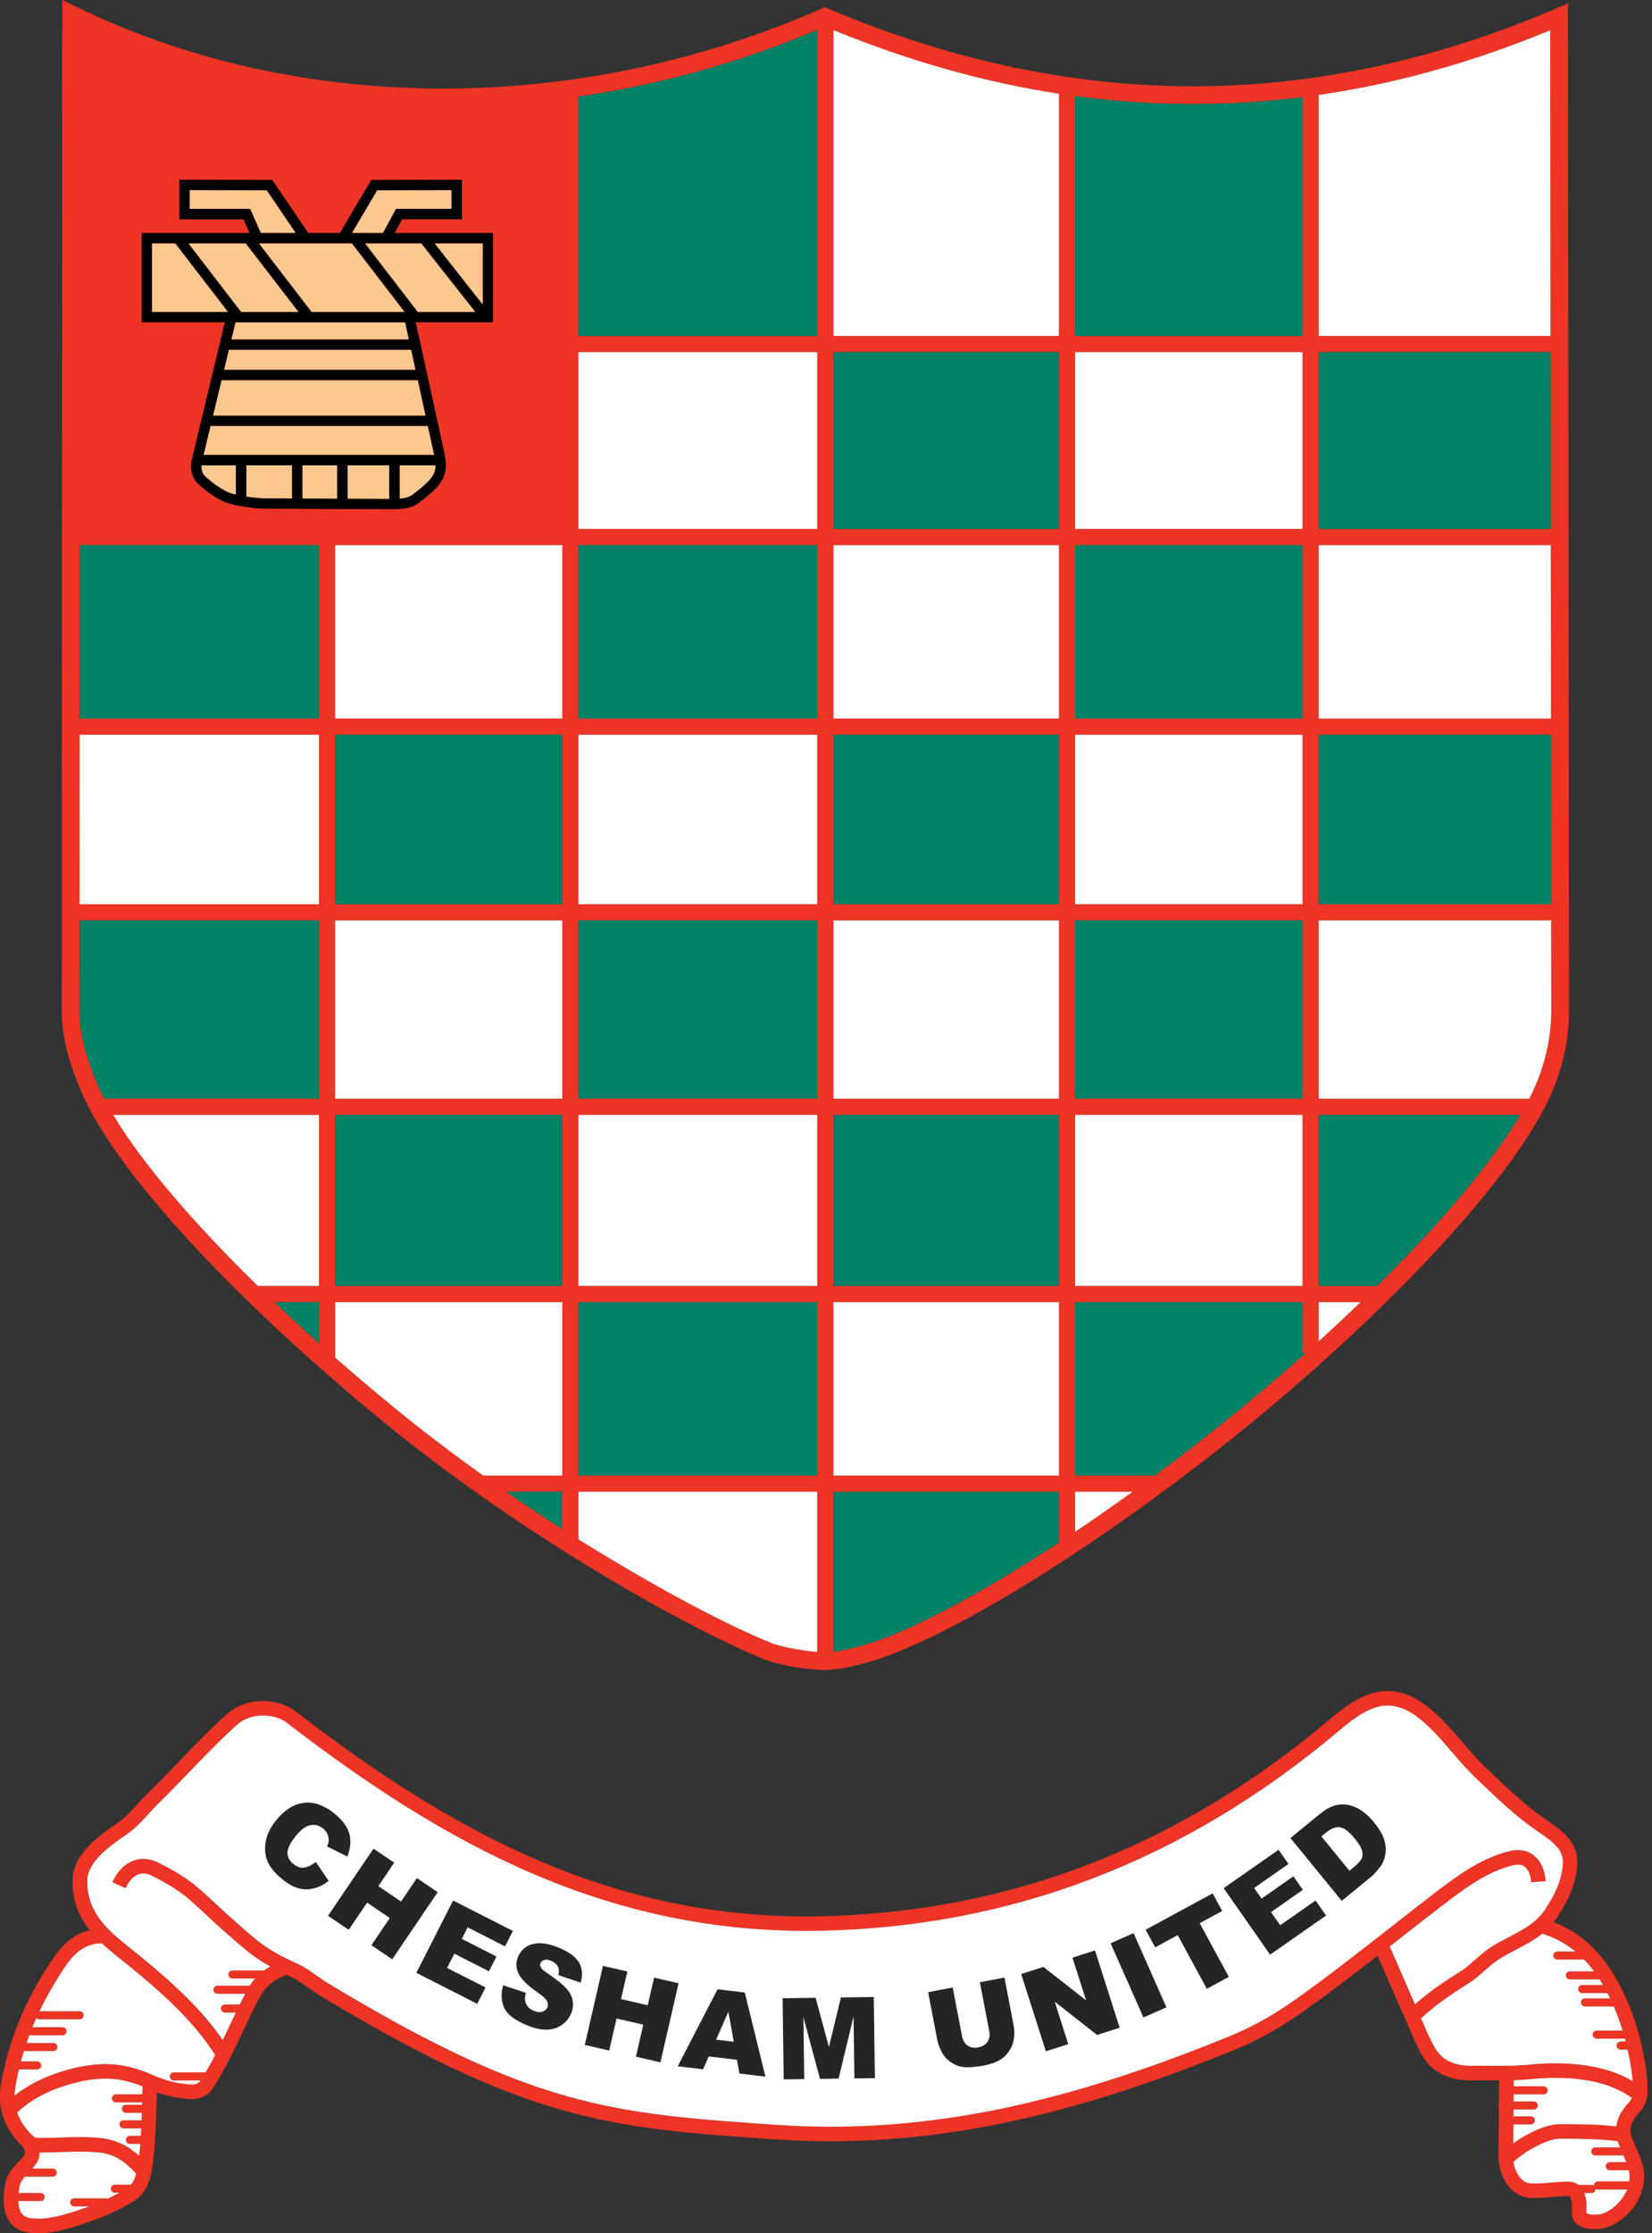
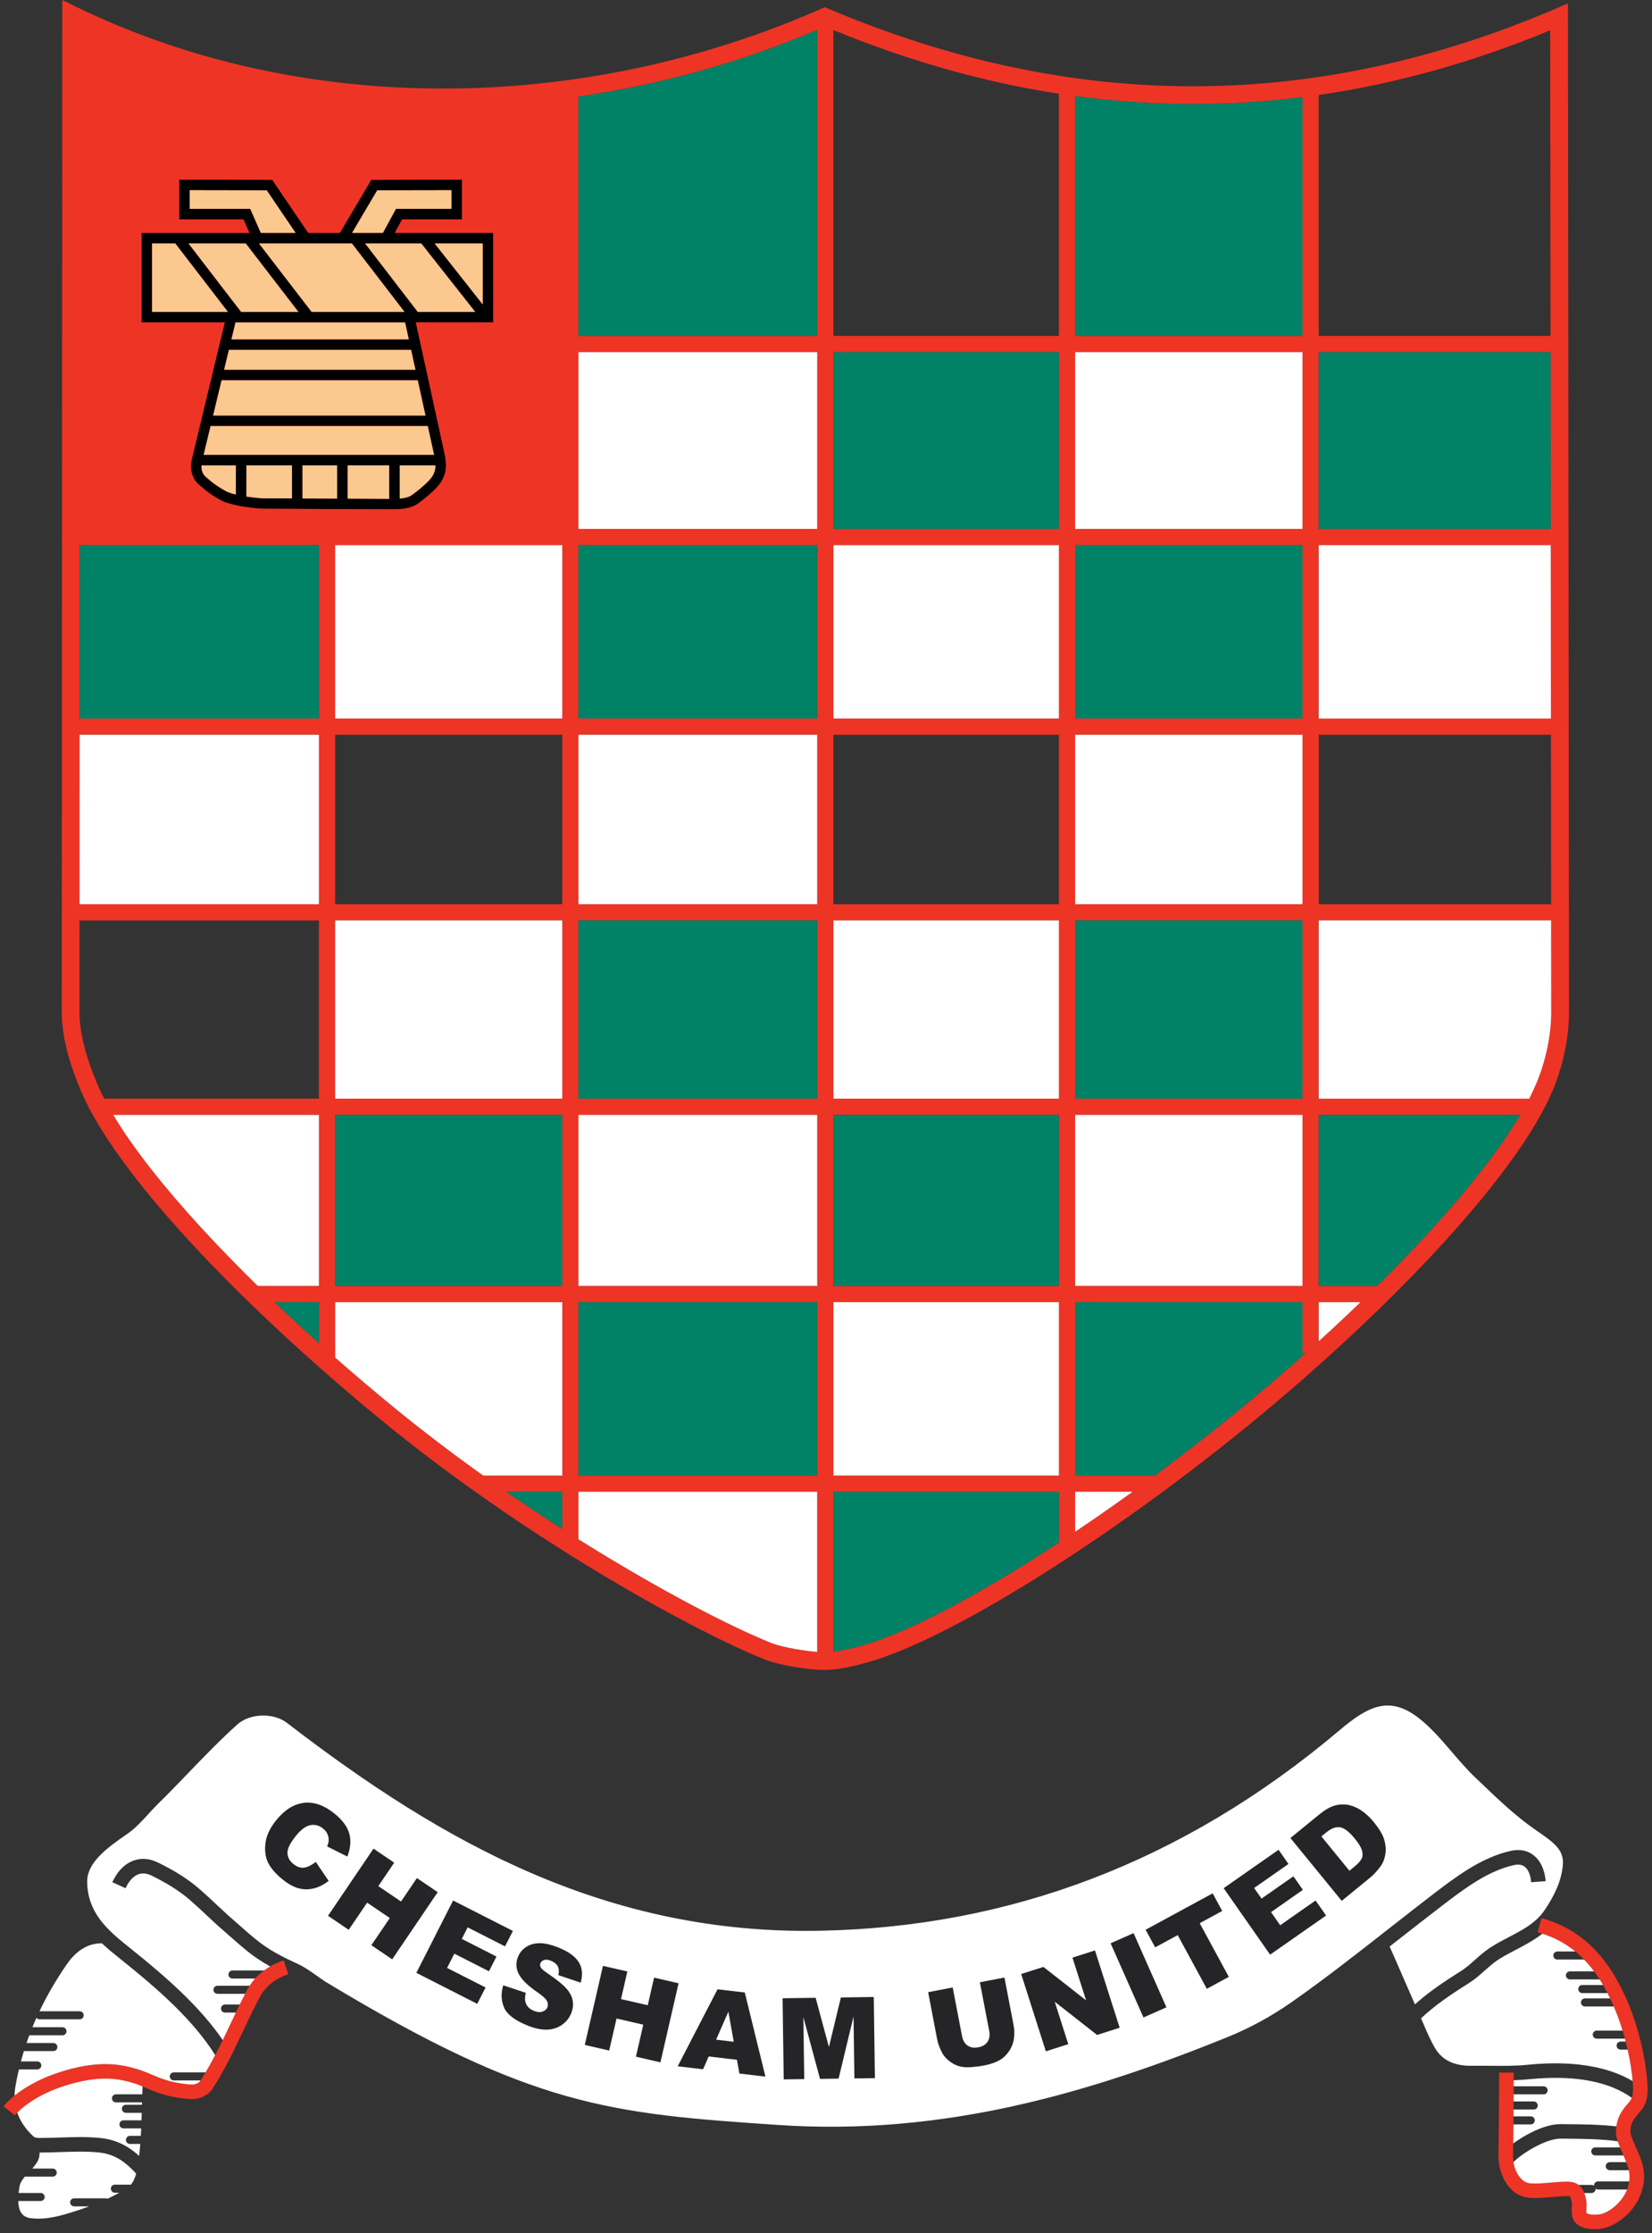
<svg xmlns="http://www.w3.org/2000/svg" width="272.029" height="367.607" viewBox="0 0 296 400" fill="none">
  <rect x="0" y="0" width="296" height="400" fill="#333333" stroke="none" />
  <g clip-path="url(#a)">
    <path fill-rule="evenodd" clip-rule="evenodd" d="M78.82 15.865C101.85 15.947 125.331 11.169 147.157 1.567L147.782 1.291L148.417 1.557C171.068 11.144 193.217 15.614 214.915 15.451C236.598 15.287 257.857 10.493 278.725 1.557L280.938 0.609V3.022L281.132 181.141C281.132 183.538 280.866 185.986 280.364 188.372C279.847 190.836 279.089 193.248 278.131 195.496C274.997 202.845 268.032 212.283 258.809 222.408C249.089 233.07 236.834 244.536 223.893 255.117C211.075 265.6 197.575 275.248 185.494 282.771C173.28 290.381 162.475 295.83 155.233 297.807C154.06 298.129 152.796 298.457 151.531 298.693C150.214 298.944 148.868 299.108 147.546 299.097C146.21 299.108 144.136 298.877 142.143 298.534C140.218 298.201 138.308 297.745 137.135 297.274C129.883 294.386 117.193 287.887 102.905 278.992C91.925 272.155 79.972 263.889 68.788 254.738C55.759 244.081 43.417 232.63 33.661 221.998C24.541 212.058 17.663 202.799 14.549 195.506C13.617 193.319 12.747 190.969 12.112 188.562C11.466 186.124 11.062 183.615 11.062 181.151L11.159 2.55V0L13.448 1.116C33.395 10.877 55.887 15.778 78.825 15.86L78.82 15.865ZM236.286 131.609V161.952H277.926L277.896 131.609H236.286ZM236.286 97.645V128.705H277.891L277.86 97.645H236.286ZM236.286 60.174H277.819L277.757 5.428C264.109 11.077 250.293 14.985 236.281 17.013V60.174H236.286ZM236.286 94.742H277.855L277.819 63.078H236.281V94.742H236.286ZM243.784 233.234H236.286V240.24C238.857 237.91 241.361 235.569 243.784 233.234ZM272.38 199.695H236.281V230.33H246.754C250.19 226.93 253.437 223.56 256.438 220.272C263.264 212.785 268.8 205.723 272.38 199.695ZM236.281 196.792H273.993C274.439 195.921 274.838 195.076 275.187 194.262C276.067 192.198 276.764 189.991 277.235 187.737C277.696 185.54 277.947 183.313 277.942 181.151L277.921 164.856H236.276V196.786L236.281 196.792ZM192.633 267.198V274.362C196.013 272.099 199.455 269.702 202.932 267.198H192.633ZM192.633 233.234V264.294H206.906C211.909 260.591 216.933 256.689 221.86 252.659C225.972 249.294 230.013 245.847 233.92 242.36H233.377V233.234H192.633ZM192.633 230.33H233.377V199.695H192.633V230.33ZM192.633 196.792H233.377V164.861H192.633V196.792ZM192.633 161.957H233.377V131.614H192.633V161.957ZM192.633 128.711H233.377V97.651H192.633V128.711ZM149.323 267.198V295.825C149.856 295.764 150.394 295.682 150.931 295.579C152.14 295.349 153.308 295.047 154.383 294.755C161.307 292.865 171.816 287.544 183.794 280.082C185.735 278.874 187.717 277.609 189.729 276.293V267.203H149.323V267.198ZM149.323 264.294H189.729V233.234H149.323V264.294ZM149.323 230.33H189.729V199.695H149.323V230.33ZM149.323 196.792H189.729V164.861H149.323V196.792ZM149.323 161.957H189.729V131.614H149.323V161.957ZM149.323 128.711H189.729V97.651H149.323V128.711ZM192.633 60.174H233.377V17.402C227.263 18.175 221.107 18.59 214.915 18.636C207.536 18.692 200.11 18.221 192.628 17.212V60.174H192.633ZM149.323 60.174H189.729V16.792C176.425 14.744 162.961 10.975 149.323 5.387V60.169V60.174ZM192.633 94.742H233.377V63.078H192.633V94.742ZM149.323 94.742H189.729V63.078H149.323V94.742ZM100.739 273.865V267.192H90.706C94.091 269.528 97.446 271.755 100.739 273.865ZM103.642 267.192V275.704C103.955 275.898 104.262 276.093 104.574 276.283C118.724 285.096 131.21 291.492 138.292 294.319C139.235 294.693 140.914 295.087 142.666 295.39C144.008 295.62 145.354 295.799 146.42 295.876V267.187H103.642V267.192ZM103.642 264.289H146.42V233.229H103.642V264.289ZM103.642 230.325H146.42V199.69H103.642V230.325ZM103.642 196.786H146.42V164.856H103.642V196.786ZM103.642 161.952H146.42V131.609H103.642V161.952ZM103.642 128.705H146.42V97.645H103.642V128.705ZM60.046 233.229V243.159C63.544 246.231 67.139 249.279 70.795 252.269C75.952 256.484 81.263 260.509 86.568 264.289H100.739V233.229H60.046ZM60.046 230.325H100.739V199.69H60.046V230.325ZM60.046 196.786H100.739V164.856H60.046V196.786ZM60.046 161.952H100.739V131.609H60.046V161.952ZM60.046 128.705H100.739V97.645H60.046V128.705ZM57.142 128.705V97.645H14.283L14.268 128.705H57.152H57.142ZM57.142 161.952V131.609H14.262L14.247 161.952H57.147H57.142ZM57.142 196.786V164.856H14.247L14.237 181.151C14.237 183.308 14.601 185.545 15.189 187.753C15.784 189.996 16.598 192.198 17.479 194.262C17.827 195.076 18.226 195.921 18.677 196.792H57.157L57.142 196.786ZM57.142 230.325V199.69H20.29C23.829 205.62 29.283 212.519 35.997 219.837C39.141 223.263 42.557 226.776 46.183 230.325H57.147H57.142ZM57.142 240.583V233.229H49.184C51.755 235.677 54.413 238.135 57.142 240.583ZM103.642 94.737H146.42V63.072H103.642V94.737ZM100.739 17.689C93.431 18.616 86.097 19.066 78.81 19.041C56.261 18.959 34.127 14.314 14.319 5.065L14.273 94.732H100.739V17.694V17.689ZM34.343 82.323L40.258 57.752H25.35V41.717H44.667L43.602 39.3H32.099V32.181H33.042L48.277 32.217H48.774L49.056 32.627L55.222 41.717H60.881L66.227 32.673L66.499 32.217H67.036L81.826 32.181H82.769V39.295H72.05L70.739 41.712H88.371V57.746H74.503L79.578 80.93C79.829 82.072 79.988 83.117 79.834 84.177C79.675 85.283 79.189 86.338 78.149 87.418C77.632 87.956 77.11 88.427 76.577 88.873C76.049 89.313 75.512 89.728 74.964 90.143C74.298 90.645 73.479 90.927 72.623 91.07C71.845 91.203 71.026 91.229 70.268 91.224L47.125 91.126H47.105C46.055 91.096 44.334 90.906 42.777 90.604C41.517 90.358 40.329 90.03 39.607 89.636C38.87 89.237 38.214 88.837 37.564 88.376C36.919 87.92 36.268 87.393 35.526 86.727C34.937 86.2 34.553 85.493 34.358 84.735C34.158 83.946 34.158 83.091 34.343 82.323ZM146.425 5.357C132.623 11.22 118.192 15.205 103.648 17.299V60.169H146.425V5.357Z" fill="#EE3425" />
    <path fill-rule="evenodd" clip-rule="evenodd" d="M231.211 329.215L236.378 324.99C237.392 324.16 238.335 323.623 239.185 323.387C240.035 323.151 240.88 323.126 241.709 323.305C242.544 323.489 243.328 323.848 244.075 324.38C244.823 324.913 245.509 325.563 246.134 326.332C247.117 327.535 247.742 328.58 248.009 329.466C248.275 330.352 248.352 331.217 248.229 332.062C248.106 332.907 247.829 333.634 247.394 334.239C246.8 335.063 246.19 335.734 245.576 336.241L240.409 340.466L231.211 329.215ZM219.243 338.197L229.091 331.315L230.868 333.86L224.712 338.162L226.039 340.056L231.749 336.067L233.449 338.494L227.744 342.484L229.383 344.829L235.723 340.4L237.607 343.093L227.575 350.104L219.248 338.192L219.243 338.197ZM205.272 345.639L217.281 339.119L218.997 342.279L214.962 344.466L220.18 354.083L216.237 356.224L211.018 346.606L206.983 348.793L205.267 345.639H205.272ZM198.989 348.066L203.111 346.243L209 359.532L204.883 361.355L198.994 348.066H198.989ZM182.97 353.571L186.964 352.296L194.6 358.283L192.157 350.637L196.198 349.346L200.622 363.194L196.577 364.484L188.987 358.534L191.414 366.133L187.394 367.419L182.97 353.571ZM175.569 355.046L179.979 354.201L181.607 362.707C181.766 363.547 181.787 364.372 181.669 365.171C181.551 365.975 181.264 366.707 180.808 367.378C180.353 368.044 179.84 368.551 179.272 368.899C178.473 369.38 177.474 369.739 176.276 369.964C175.58 370.097 174.811 370.195 173.977 370.256C173.137 370.317 172.41 370.256 171.805 370.072C171.196 369.887 170.617 369.58 170.059 369.134C169.501 368.689 169.081 368.202 168.804 367.67C168.354 366.815 168.067 366.036 167.934 365.34L166.305 356.833L170.709 355.988L172.379 364.694C172.527 365.473 172.86 366.036 173.372 366.395C173.89 366.748 174.53 366.856 175.293 366.707C176.046 366.564 176.599 366.236 176.947 365.719C177.295 365.207 177.393 364.556 177.244 363.762L175.575 355.056L175.569 355.046ZM140.223 357.909L146.148 357.827L148.53 366.64L150.67 357.765L156.565 357.684L156.77 372.217L153.093 372.269L152.939 361.186L150.261 372.304L146.932 372.351L143.951 361.309L144.105 372.392L140.433 372.443L140.228 357.909H140.223ZM132.05 368.935L126.995 368.341L125.986 370.635L121.433 370.097L128.572 356.306L133.453 356.879L137.155 371.951L132.485 371.398L132.045 368.935H132.05ZM131.476 365.698L130.513 360.321L128.316 365.324L131.476 365.698ZM108.047 352.101L112.42 353.105L111.283 358.052L116.072 359.153L117.208 354.206L121.597 355.215L118.345 369.38L113.951 368.371L115.268 362.636L110.479 361.535L109.163 367.27L104.79 366.267L108.047 352.101ZM90.179 355.584L94.23 356.931C94.056 357.607 94.035 358.165 94.163 358.605C94.373 359.322 94.88 359.84 95.674 360.162C96.268 360.403 96.78 360.449 97.215 360.295C97.651 360.147 97.943 359.886 98.091 359.522C98.229 359.174 98.209 358.795 98.014 358.401C97.82 358.001 97.215 357.458 96.201 356.762C94.542 355.62 93.462 354.549 92.954 353.551C92.442 352.557 92.401 351.533 92.826 350.478C93.103 349.787 93.569 349.213 94.214 348.762C94.865 348.307 95.664 348.066 96.611 348.04C97.558 348.015 98.736 348.286 100.14 348.849C101.86 349.546 103.043 350.396 103.689 351.4C104.334 352.404 104.462 353.643 104.068 355.113L100.058 353.766C100.201 353.11 100.16 352.578 99.94 352.168C99.715 351.753 99.31 351.431 98.721 351.19C98.234 350.995 97.83 350.949 97.502 351.057C97.174 351.164 96.949 351.364 96.831 351.661C96.744 351.876 96.77 352.107 96.898 352.357C97.016 352.614 97.415 352.962 98.086 353.412C99.745 354.539 100.887 355.461 101.512 356.178C102.137 356.9 102.511 357.622 102.628 358.365C102.746 359.102 102.659 359.84 102.362 360.577C102.014 361.442 101.456 362.144 100.682 362.682C99.909 363.214 99.018 363.506 98.009 363.532C97 363.563 95.843 363.317 94.537 362.789C92.248 361.868 90.84 360.787 90.312 359.548C89.784 358.313 89.738 356.987 90.169 355.584H90.179ZM81.191 340.405L91.905 345.854L90.496 348.624L83.803 345.219L82.753 347.282L88.96 350.442L87.618 353.085L81.411 349.93L80.116 352.48L87.009 355.983L85.519 358.918L74.611 353.366L81.196 340.41L81.191 340.405ZM66.934 331.105L70.647 333.619L67.799 337.818L71.865 340.574L74.713 336.374L78.441 338.904L70.283 350.934L66.55 348.404L69.853 343.534L65.787 340.779L62.483 345.654L58.771 343.139L66.924 331.11L66.934 331.105ZM56.589 333.481L58.899 336.886C57.997 337.578 57.091 338.034 56.184 338.244C55.278 338.464 54.377 338.453 53.486 338.208C52.594 337.967 51.642 337.44 50.633 336.62C49.404 335.627 48.549 334.633 48.052 333.645C47.566 332.656 47.407 331.489 47.571 330.132C47.734 328.78 48.385 327.397 49.517 325.999C51.033 324.135 52.692 323.1 54.5 322.906C56.307 322.711 58.12 323.351 59.938 324.826C61.362 325.978 62.248 327.177 62.591 328.411C62.939 329.645 62.827 331.018 62.253 332.533L58.627 330.721C58.796 330.29 58.889 329.952 58.899 329.696C58.919 329.271 58.847 328.872 58.678 328.503C58.515 328.129 58.253 327.801 57.905 327.52C57.111 326.874 56.246 326.7 55.314 326.992C54.617 327.202 53.854 327.817 53.035 328.821C52.021 330.07 51.514 331.079 51.519 331.852C51.524 332.62 51.872 333.286 52.559 333.844C53.224 334.382 53.88 334.607 54.525 334.51C55.17 334.413 55.857 334.07 56.589 333.486V333.481ZM236.773 328.923L241.797 335.068L242.647 334.372C243.374 333.778 243.825 333.271 244.009 332.856C244.183 332.446 244.193 331.965 244.04 331.422C243.886 330.874 243.44 330.157 242.703 329.256C241.73 328.068 240.87 327.412 240.117 327.289C239.369 327.172 238.539 327.479 237.638 328.216L236.768 328.928L236.773 328.923Z" fill="#252527" />
-     <path fill-rule="evenodd" clip-rule="evenodd" d="M268.975 385.763C270.106 384.56 272.129 383.08 274.26 381.999C276.067 381.083 277.993 380.437 279.601 380.458C279.975 380.458 280.354 380.463 280.743 380.468C284.082 380.494 287.836 380.524 291.18 381.088L290.75 383.658C287.58 383.126 283.954 383.095 280.723 383.07C280.338 383.07 279.954 383.064 279.586 383.059C278.433 383.049 276.918 383.577 275.438 384.329C273.568 385.272 271.827 386.542 270.875 387.551L268.975 385.763ZM284.333 349.531C284.732 349.531 285.055 349.854 285.055 350.253C285.055 350.652 284.732 350.975 284.333 350.975H279.053C278.654 350.975 278.331 350.652 278.331 350.253C278.331 349.854 278.654 349.531 279.053 349.531H284.333ZM286.591 353.085C286.991 353.085 287.314 353.408 287.314 353.807C287.314 354.207 286.991 354.529 286.591 354.529H281.312C280.912 354.529 280.589 354.207 280.589 353.807C280.589 353.408 280.912 353.085 281.312 353.085H286.591ZM288.799 355.533C289.198 355.533 289.521 355.856 289.521 356.255C289.521 356.655 289.198 356.977 288.799 356.977H283.519C283.119 356.977 282.797 356.655 282.797 356.255C282.797 355.856 283.119 355.533 283.519 355.533H288.799ZM289.28 357.935C289.68 357.935 290.002 358.257 290.002 358.657C290.002 359.056 289.68 359.379 289.28 359.379H284C283.601 359.379 283.278 359.056 283.278 358.657C283.278 358.257 283.601 357.935 284 357.935H289.28ZM291.39 363.696C291.789 363.696 292.112 364.019 292.112 364.418C292.112 364.818 291.789 365.14 291.39 365.14H286.11C285.711 365.14 285.388 364.818 285.388 364.418C285.388 364.019 285.711 363.696 286.11 363.696H291.39ZM292.522 365.663C292.921 365.663 293.244 365.985 293.244 366.385C293.244 366.784 292.921 367.107 292.522 367.107H290.381C289.982 367.107 289.659 366.784 289.659 366.385C289.659 365.985 289.982 365.663 290.381 365.663H292.522ZM292.614 390.726C293.013 390.726 293.336 391.048 293.336 391.448C293.336 391.847 293.013 392.17 292.614 392.17H286.335C286.166 392.17 286.018 392.114 285.895 392.021C285.895 392.042 285.895 392.057 285.895 392.073C285.895 392.472 285.572 392.795 285.173 392.795H280.769C280.369 392.795 280.047 392.472 280.047 392.073C280.047 391.673 280.369 391.351 280.769 391.351H285.173C285.342 391.351 285.49 391.407 285.613 391.499C285.613 391.484 285.613 391.463 285.613 391.448C285.613 391.048 285.936 390.726 286.335 390.726H292.614ZM292.855 387.269C293.254 387.269 293.577 387.592 293.577 387.991C293.577 388.39 293.254 388.713 292.855 388.713H288.45C288.051 388.713 287.728 388.39 287.728 387.991C287.728 387.592 288.051 387.269 288.45 387.269H292.855ZM291.462 384.626C291.861 384.626 292.184 384.949 292.184 385.349C292.184 385.748 291.861 386.071 291.462 386.071H285.854C285.455 386.071 285.132 385.748 285.132 385.349C285.132 384.949 285.455 384.626 285.854 384.626H291.462ZM274.275 379.055C274.674 379.055 274.997 379.377 274.997 379.777C274.997 380.176 274.674 380.499 274.275 380.499H269.881C269.482 380.499 269.159 380.176 269.159 379.777C269.159 379.377 269.482 379.055 269.881 379.055H274.275ZM274.802 376.392C275.202 376.392 275.525 376.714 275.525 377.114C275.525 377.513 275.202 377.836 274.802 377.836H269.2C268.8 377.836 268.478 377.513 268.478 377.114C268.478 376.714 268.8 376.392 269.2 376.392H274.802ZM276.58 373.677C276.979 373.677 277.302 374 277.302 374.399C277.302 374.799 276.979 375.121 276.58 375.121H270.977C270.578 375.121 270.255 374.799 270.255 374.399C270.255 374 270.578 373.677 270.977 373.677H276.58ZM21.401 392.743H20.592C20.193 392.743 19.87 392.421 19.87 392.021C19.87 391.622 20.193 391.299 20.592 391.299H23.465C23.752 390.951 23.972 390.552 24.141 390.127C24.244 389.87 24.331 389.599 24.407 389.323C23.47 388.288 22.538 387.448 21.529 386.818C20.403 386.117 19.163 385.676 17.699 385.528C15.451 385.302 13.156 385.379 10.857 385.456C9.807 385.492 8.752 385.528 7.656 385.533H7.456C7.328 385.533 7.205 385.533 7.077 385.533C7.103 386.204 6.939 386.844 6.524 387.448C6.284 387.802 6.028 388.119 5.772 388.411H9.438C9.838 388.411 10.16 388.734 10.16 389.133C10.16 389.532 9.838 389.855 9.438 389.855H4.445C3.984 390.398 3.61 390.966 3.488 391.658C3.436 391.945 3.39 392.262 3.349 392.61L3.329 392.779H7.277C7.677 392.779 7.999 393.102 7.999 393.501C7.999 393.901 7.677 394.223 7.277 394.223H3.262C3.288 394.971 3.411 395.591 3.646 396.072C3.959 396.712 4.512 397.127 5.321 397.271C5.352 397.276 5.434 397.286 5.556 397.301C6.944 397.47 8.312 397.353 9.669 397.086C11.087 396.805 12.516 396.359 13.96 395.883C14.626 395.663 15.297 395.432 15.973 395.181H13.284C12.885 395.181 12.562 394.859 12.562 394.459C12.562 394.06 12.885 393.737 13.284 393.737H18.938C19.056 393.737 19.163 393.763 19.261 393.814C19.973 393.481 20.679 393.122 21.386 392.733L21.401 392.743ZM37.241 371.183C37.641 371.183 37.963 371.506 37.963 371.905C37.963 372.305 37.641 372.627 37.241 372.627H31.157C30.758 372.627 30.435 372.305 30.435 371.905C30.435 371.506 30.758 371.183 31.157 371.183H37.241ZM43.433 359.036C43.832 359.036 44.155 359.358 44.155 359.758C44.155 360.157 43.832 360.48 43.433 360.48H40.299C39.899 360.48 39.577 360.157 39.577 359.758C39.577 359.358 39.899 359.036 40.299 359.036H43.433ZM46.147 355.676C46.546 355.676 46.869 355.999 46.869 356.398C46.869 356.798 46.546 357.121 46.147 357.121H38.957C38.557 357.121 38.235 356.798 38.235 356.398C38.235 355.999 38.557 355.676 38.957 355.676H46.147ZM48.836 352.942C49.235 352.942 49.558 353.264 49.558 353.664C49.558 354.063 49.235 354.386 48.836 354.386H41.645C41.246 354.386 40.923 354.063 40.923 353.664C40.923 353.264 41.246 352.942 41.645 352.942H48.836ZM38.941 368.73C36.954 365.412 34.337 362.329 31.347 359.379C28.325 356.398 24.904 353.546 21.35 350.709C20.29 349.864 19.24 348.998 18.252 348.066C17.069 348.066 15.999 348.358 15.051 348.886C13.863 349.546 12.829 350.571 11.958 351.841C10.037 354.627 8.419 357.412 7.067 360.244H14.268C14.667 360.244 14.99 360.567 14.99 360.967C14.99 361.366 14.667 361.689 14.268 361.689H7.077C6.852 361.689 6.652 361.586 6.519 361.427C6.422 361.643 6.33 361.858 6.232 362.078C6.089 362.416 5.946 362.759 5.802 363.102H11.19C11.589 363.102 11.912 363.425 11.912 363.824C11.912 364.224 11.589 364.546 11.19 364.546H5.239C5.07 365.007 4.906 365.468 4.747 365.934H9.556C9.956 365.934 10.278 366.257 10.278 366.656C10.278 367.056 9.956 367.378 9.556 367.378H4.281C4.092 367.988 3.918 368.602 3.749 369.222H6.673C7.072 369.222 7.395 369.545 7.395 369.944C7.395 370.343 7.072 370.666 6.673 370.666H3.385C3.216 371.378 3.057 372.1 2.919 372.822C2.771 373.575 2.653 374.348 2.612 375.101C2.576 375.828 2.612 376.55 2.76 377.247C2.981 378.276 3.365 379.244 3.902 380.14C4.45 381.062 5.162 381.917 6.023 382.696C6.304 382.952 6.883 382.947 7.436 382.936H7.636H7.641C8.65 382.931 9.715 382.895 10.775 382.86C13.161 382.778 15.548 382.701 17.95 382.942C19.84 383.136 21.442 383.699 22.902 384.606C23.609 385.046 24.274 385.564 24.925 386.153C25.007 385.436 25.073 384.724 25.13 384.007H23.276C22.876 384.007 22.554 383.684 22.554 383.285C22.554 382.885 22.876 382.563 23.276 382.563H25.227C25.253 382.112 25.273 381.666 25.294 381.221H22.118C21.719 381.221 21.396 380.898 21.396 380.499C21.396 380.099 21.719 379.777 22.118 379.777H25.35C25.365 379.331 25.381 378.886 25.396 378.44H22.554C22.154 378.44 21.832 378.117 21.832 377.718C21.832 377.318 22.154 376.996 22.554 376.996H25.437L25.447 376.566H20.771C20.372 376.566 20.049 376.243 20.049 375.844C20.049 375.444 20.372 375.121 20.771 375.121H25.488C25.519 374.251 25.555 373.391 25.601 372.551L28.202 372.694C28.11 374.374 28.064 375.972 28.018 377.569C27.921 380.878 27.823 384.191 27.363 387.581C27.204 388.739 27.009 389.952 26.548 391.1C26.046 392.349 25.258 393.471 23.936 394.275C22.39 395.217 20.833 395.995 19.302 396.666C17.76 397.337 16.239 397.895 14.759 398.377C13.223 398.884 11.707 399.355 10.16 399.657C8.557 399.975 6.929 400.108 5.239 399.903C5.152 399.893 5.024 399.872 4.855 399.841C3.155 399.534 1.977 398.638 1.291 397.214C0.681 395.949 0.507 394.3 0.743 392.313C0.778 392.001 0.835 391.632 0.912 391.212C1.229 389.44 2.187 388.426 3.191 387.366C3.605 386.926 4.035 386.47 4.368 385.984C4.455 385.855 4.476 385.686 4.445 385.487C4.404 385.205 4.286 384.877 4.128 384.509C3.129 383.582 2.299 382.573 1.654 381.482C0.968 380.33 0.476 379.096 0.195 377.79C-0.005 376.863 -0.051 375.91 -0.005 374.968C0.041 374.051 0.174 373.165 0.343 372.325C1.111 368.397 2.258 364.669 3.82 361.043C5.377 357.433 7.354 353.904 9.797 350.361C10.883 348.778 12.209 347.477 13.766 346.612C14.488 346.212 15.251 345.905 16.06 345.716C15.942 345.567 15.835 345.419 15.722 345.27C14.109 343.063 13.023 340.446 12.987 337.081C12.962 334.598 14.119 332.534 15.794 330.752C17.351 329.097 19.338 327.699 21.197 326.414C22.472 325.533 23.568 324.33 24.669 323.121C25.253 322.481 25.841 321.836 26.502 321.19C28.371 319.367 30.169 317.498 31.961 315.634C34.793 312.694 37.62 309.76 40.749 306.943C42.347 305.509 44.559 304.751 46.782 304.685C49.015 304.613 51.289 305.233 52.994 306.549C66.898 317.257 81.084 326.629 96.452 333.215C111.78 339.79 128.296 343.601 146.901 343.227C163.355 342.899 179.252 339.949 194.518 334.142C209.784 328.329 224.425 319.654 238.36 307.875C241.115 305.55 243.722 303.748 246.518 303.118C249.442 302.457 252.433 303.072 255.767 305.663C258.154 307.517 260.105 309.796 262.056 312.064C263.398 313.626 264.739 315.188 266.189 316.566C266.578 316.935 266.962 317.303 267.351 317.672C270.311 320.494 273.317 323.362 276.651 325.651C278.372 326.834 279.847 327.858 280.922 329.108C282.116 330.49 282.761 332.042 282.607 334.116C282.474 335.934 281.998 337.629 281.327 339.202C280.671 340.748 279.847 342.156 278.981 343.452C277.128 346.238 274.797 347.503 272.508 348.747L272.401 348.804C272.047 348.998 271.638 349.208 271.223 349.429C270.03 350.053 268.816 350.688 267.776 351.472C267.162 351.938 266.573 352.46 265.989 352.978C265.098 353.771 264.207 354.56 263.085 355.262C261.411 356.311 259.751 357.397 258.154 358.575C256.894 359.502 255.701 360.475 254.599 361.515L254.922 362.288C255.578 363.845 256.233 365.396 257.088 366.846C257.785 368.024 258.696 368.807 259.751 369.294C260.852 369.806 262.122 370.011 263.469 370.016C264.632 369.995 265.794 370.005 266.957 370.016C269.226 370.036 271.494 370.057 273.727 369.831C277.983 369.401 282.085 369.483 285.752 370.246C289.167 370.958 292.215 372.254 294.668 374.282L293.013 376.289C290.903 374.553 288.24 373.426 285.219 372.796C281.824 372.09 277.988 372.018 273.978 372.423C271.627 372.658 269.282 372.643 266.931 372.617C265.789 372.607 264.642 372.597 263.5 372.617H263.48C261.764 372.617 260.12 372.341 258.65 371.66C257.129 370.953 255.818 369.836 254.835 368.167C253.908 366.595 253.212 364.951 252.515 363.292C252.315 362.815 252.116 362.339 251.788 361.596C250.825 359.481 249.883 357.3 248.935 355.118C248.244 353.52 247.548 351.923 246.826 350.294C242.216 353.889 237.577 357.448 232.788 360.792C230.909 362.103 228.953 363.317 226.94 364.413C224.927 365.509 222.858 366.487 220.748 367.337C208.622 372.238 195.87 376.714 182.329 379.715C168.763 382.721 154.434 384.242 139.199 383.208C124.045 382.184 112.927 381.38 100.831 377.969C88.745 374.563 75.763 368.577 56.932 357.192L56.901 357.172C56.353 356.818 55.806 356.429 55.258 356.04C54.254 355.328 53.255 354.616 52.195 354.12C50.705 353.428 49.353 352.778 48.042 352.035C46.721 351.288 45.461 350.453 44.17 349.403C42.972 348.425 41.794 347.385 40.621 346.351C40.084 345.874 39.546 345.398 38.89 344.835L38.859 344.809C38.358 344.348 37.799 343.821 37.236 343.298C36.161 342.29 35.08 341.281 34.02 340.349C33.016 339.473 31.905 338.674 30.737 337.942C29.554 337.204 28.32 336.539 27.081 335.934L26.973 335.883C26.057 335.468 25.222 335.468 24.515 335.806C23.737 336.18 23.056 336.953 22.533 338.029C22.462 338.182 22.456 338.182 22.446 338.208L20.08 337.127L20.188 336.892C20.966 335.289 22.072 334.091 23.394 333.461C24.792 332.79 26.384 332.754 28.054 333.512L28.213 333.584C29.544 334.229 30.86 334.941 32.115 335.724C33.385 336.518 34.604 337.399 35.736 338.387C36.888 339.391 37.958 340.395 39.023 341.399C39.535 341.875 40.048 342.356 40.626 342.889C41.133 343.329 41.738 343.862 42.347 344.4C43.484 345.408 44.621 346.412 45.814 347.385C46.977 348.338 48.124 349.096 49.327 349.777C50.541 350.463 51.837 351.088 53.286 351.759C54.561 352.348 55.662 353.136 56.768 353.92C57.265 354.273 57.757 354.627 58.279 354.965C76.9 366.221 89.687 372.126 101.538 375.465C113.378 378.798 124.378 379.597 139.378 380.611C154.357 381.625 168.441 380.135 181.776 377.18C195.132 374.22 207.761 369.785 219.786 364.925C221.809 364.106 223.785 363.174 225.701 362.134C227.636 361.079 229.511 359.922 231.308 358.667C237.223 354.534 242.969 350.028 248.7 345.536C251.414 343.406 254.128 341.281 256.674 339.335C258.748 337.747 260.893 336.108 263.188 334.705C265.533 333.276 268.007 332.109 270.69 331.515C270.997 331.448 271.284 331.407 271.54 331.387C272.964 331.279 274.132 331.725 275.033 332.559C275.873 333.338 276.431 334.434 276.713 335.699C276.805 336.113 276.866 336.533 276.897 336.948L274.295 337.143C274.27 336.82 274.229 336.523 274.173 336.257C274.004 335.494 273.701 334.864 273.266 334.464C272.892 334.121 272.385 333.937 271.735 333.988C271.566 333.998 271.407 334.024 271.254 334.06C268.903 334.577 266.675 335.637 264.55 336.933C262.373 338.259 260.284 339.857 258.256 341.409C255.475 343.539 252.889 345.562 250.303 347.59L248.946 348.655C249.75 350.448 250.538 352.271 251.332 354.099C252.039 355.722 252.74 357.351 253.478 359.005C254.471 358.119 255.521 357.279 256.607 356.475C258.205 355.297 259.931 354.171 261.703 353.059C262.588 352.506 263.413 351.769 264.248 351.026C264.867 350.478 265.492 349.92 266.194 349.393H266.199C267.402 348.486 268.713 347.8 270.004 347.124C270.368 346.935 270.736 346.745 271.141 346.52L271.248 346.463C273.251 345.373 275.294 344.266 276.79 342.018C277.583 340.825 278.336 339.55 278.91 338.198C279.473 336.877 279.872 335.458 279.985 333.937C280.077 332.646 279.678 331.679 278.935 330.813C278.075 329.82 276.733 328.887 275.161 327.807C271.653 325.4 268.565 322.455 265.533 319.562C265.144 319.193 264.76 318.824 264.371 318.456C262.829 316.991 261.441 315.378 260.054 313.76C258.189 311.583 256.32 309.412 254.149 307.722C251.517 305.673 249.238 305.171 247.076 305.653C244.787 306.165 242.498 307.773 240.03 309.862C225.859 321.841 210.972 330.665 195.434 336.574C179.897 342.489 163.704 345.49 146.937 345.823C127.922 346.202 111.058 342.31 95.418 335.606C79.819 328.918 65.449 319.434 51.386 308.602C50.172 307.67 48.508 307.23 46.849 307.281C45.21 307.332 43.602 307.87 42.48 308.879C39.387 311.66 36.611 314.543 33.825 317.431C32.018 319.311 30.21 321.19 28.305 323.054C27.731 323.613 27.158 324.243 26.584 324.872C25.386 326.183 24.198 327.495 22.661 328.549C20.915 329.753 19.056 331.059 17.678 332.529C16.424 333.865 15.558 335.35 15.573 337.056C15.604 339.79 16.49 341.921 17.806 343.724C19.179 345.598 21.048 347.165 22.938 348.671C26.543 351.549 30.026 354.458 33.134 357.52C36.273 360.613 39.023 363.86 41.138 367.394L38.906 368.73H38.941Z" fill="#EE3425" />
    <path fill-rule="evenodd" clip-rule="evenodd" d="M.645 377.257C1.557 376.12 2.888 375.029 4.368 374.087 6.012 373.037 7.866 372.151 9.515 371.557 11.041 371.009 12.608 370.538 14.206 370.21 15.824 369.877 17.474 369.688 19.133 369.703 20.577 369.718 21.985 369.913 23.373 370.261 24.745 370.599 26.103 371.086 27.444 371.69 28.546 372.182 29.667 372.566 30.809 372.847 31.971 373.129 33.149 373.303 34.343 373.37 34.65 373.385 34.993 373.318 35.3 373.18 35.546 373.073 35.751 372.919 35.869 372.74 37.938 369.585 39.587 366.092 41.231 362.61 42.224 360.505 43.218 358.4 44.273 356.424 44.969 355.113 45.896 354.063 46.936 353.223 48.144 352.255 49.491 351.579 50.807 351.128L51.657 353.597C50.587 353.966 49.506 354.498 48.569 355.256 47.791 355.881 47.099 356.67 46.577 357.648 45.507 359.66 44.549 361.688 43.586 363.721 41.896 367.296 40.201 370.881 38.05 374.169 37.646 374.783 37.041 375.249 36.365 375.556 35.684 375.864 34.906 376.012 34.194 375.971 32.847 375.894 31.511 375.695 30.189 375.377 28.894 375.065 27.619 374.63 26.374 374.066 25.176 373.528 23.962 373.093 22.743 372.791 21.535 372.489 20.321 372.32 19.107 372.304 17.642 372.289 16.173 372.458 14.718 372.76 13.243 373.062 11.794 373.503 10.381 374.005 8.895 374.537 7.231 375.336 5.751 376.284 4.491 377.088 3.375 377.984 2.658 378.88L.625 377.257H.645ZM271.228 371.25C271.213 372.909 271.202 374.553 271.197 376.197 271.182 379.51 271.161 382.824 271.1 386.111 271.079 387.397 271.448 388.728 272.129 389.712 272.657 390.48 273.379 391.007 274.229 391.064 275.391 391.14 276.615 391.033 277.839 390.925 278.782 390.843 279.729 390.762 280.789 390.756 281.726 390.756 282.428 390.941 283.022 391.484 283.56 391.97 283.887 392.661 284.128 393.691 284.302 394.439 284.272 394.94 284.246 395.478 284.231 395.765 284.215 396.062 284.251 396.415 284.251 396.415 284.328 396.441 284.461 396.492 284.901 396.661 285.577 396.717 286.448 396.635 287.385 396.548 288.763 395.831 289.936 394.607 290.873 393.629 291.646 392.344 291.902 390.818 292.199 389.046 291.585 387.627 290.811 385.845 290.514 385.169 290.207 384.452 289.884 383.597 289.654 382.972 289.546 382.327 289.541 381.687 289.541 381.016 289.644 380.35 289.843 379.715 290.263 378.363 291.257 377.226 291.789 376.617 291.825 376.581 291.851 376.545 291.958 376.417 292.711 375.516 292.629 374.266 292.563 373.288L292.552 373.109C292.435 371.224 292.03 368.536 291.262 365.586 290.658 363.261 289.823 360.777 288.722 358.401 287.462 355.681 285.88 353.044 283.744 350.873 281.639 348.727 278.981 347.011 275.514 346.089L276.19 343.57C280.144 344.625 283.191 346.586 285.603 349.044 287.979 351.467 289.715 354.355 291.088 357.31 292.255 359.819 293.141 362.462 293.787 364.935 294.601 368.064 295.031 370.932 295.159 372.945L295.169 373.114C295.267 374.553 295.39 376.381 293.961 378.087L293.751 378.327C293.346 378.788 292.599 379.649 292.332 380.483 292.209 380.883 292.138 381.282 292.143 381.666 292.143 382.015 292.199 382.353 292.322 382.68 292.599 383.423 292.906 384.135 293.198 384.795 294.145 386.977 294.898 388.708 294.468 391.238 294.109 393.337 293.07 395.089 291.805 396.405 290.192 398.085 288.148 399.083 286.673 399.217 285.393 399.334 284.323 399.227 283.529 398.92 282.423 398.494 281.762 397.731 281.655 396.671 281.593 396.113 281.619 395.709 281.639 395.324 281.66 394.986 281.675 394.669 281.583 394.27 281.465 393.773 281.368 393.496 281.265 393.404 281.219 393.363 281.061 393.348 280.789 393.348 279.954 393.348 279.007 393.43 278.065 393.517 276.754 393.634 275.448 393.747 274.065 393.655 272.334 393.537 270.946 392.569 269.978 391.176 268.99 389.753 268.457 387.863 268.488 386.055 268.55 382.757 268.565 379.464 268.585 376.171 268.596 374.512 268.606 372.853 268.616 371.214L271.218 371.234 271.228 371.25Z" fill="#EE3425" />
    <path fill-rule="evenodd" clip-rule="evenodd" d="M205.272 345.639 217.281 339.119 218.997 342.279 214.962 344.466 220.18 354.083 216.237 356.224 211.018 346.606 206.983 348.793 205.267 345.639H205.272ZM198.989 348.066 203.111 346.243 209 359.532 204.883 361.355 198.994 348.066H198.989ZM56.174 338.244C55.268 338.464 54.366 338.454 53.475 338.208 52.584 337.967 51.632 337.44 50.623 336.62 49.394 335.627 48.538 334.633 48.042 333.645 47.555 332.656 47.397 331.489 47.56 330.132 47.724 328.78 48.375 327.397 49.506 325.999 51.022 324.135 52.682 323.1 54.489 322.906 56.297 322.711 58.11 323.351 59.928 324.826 61.352 325.978 62.238 327.177 62.581 328.411 62.929 329.645 62.816 331.018 62.243 332.533L58.617 330.721C58.786 330.29 58.878 329.952 58.888 329.696 58.909 329.271 58.837 328.872 58.668 328.503 58.504 328.129 58.243 327.801 57.895 327.52 57.101 326.875 56.236 326.7 55.304 326.992 54.607 327.202 53.844 327.817 53.025 328.821 52.011 330.07 51.504 331.079 51.509 331.852 51.514 332.621 51.862 333.286 52.548 333.845 53.214 334.382 53.87 334.608 54.515 334.51 55.16 334.413 55.846 334.07 56.579 333.486L58.888 336.892C57.987 337.583 57.081 338.039 56.174 338.249V338.244ZM65.787 340.779 62.483 345.654 58.771 343.139 66.924 331.11 70.636 333.624 67.789 337.824 71.855 340.579 74.703 336.379 78.431 338.909 70.273 350.939 66.54 348.409 69.843 343.539 65.776 340.784 65.787 340.779ZM240.409 340.466 231.211 329.215 236.378 324.99C237.392 324.16 238.335 323.623 239.185 323.387 240.035 323.151 240.88 323.126 241.709 323.305 242.544 323.489 243.328 323.848 244.075 324.381 244.823 324.913 245.509 325.564 246.134 326.332 247.117 327.535 247.742 328.58 248.008 329.466 248.275 330.352 248.352 331.217 248.229 332.062 248.106 332.907 247.829 333.635 247.394 334.239 246.8 335.063 246.19 335.734 245.576 336.241L240.409 340.466ZM219.243 338.198 229.091 331.315 230.868 333.86 224.712 338.162 226.039 340.056 231.749 336.067 233.449 338.495 227.744 342.484 229.383 344.829 235.723 340.4 237.607 343.093 227.575 350.104 219.248 338.192 219.243 338.198ZM85.508 358.908 74.6 353.356 81.186 340.4 91.9 345.849 90.491 348.619 83.798 345.214 82.748 347.277 88.955 350.437 87.613 353.08 81.406 349.925 80.111 352.475 87.004 355.978 85.513 358.913 85.508 358.908ZM181.822 377.17C195.178 374.21 207.807 369.775 219.832 364.915 221.855 364.095 223.831 363.163 225.747 362.124 227.683 361.069 229.557 359.911 231.354 358.657 237.269 354.524 243.015 350.017 248.746 345.526 251.46 343.396 254.174 341.27 256.72 339.324 258.794 337.737 260.939 336.098 263.234 334.695 265.579 333.266 268.053 332.098 270.736 331.504 271.044 331.438 271.33 331.397 271.586 331.376 273.01 331.269 274.178 331.714 275.079 332.549 275.919 333.327 276.477 334.423 276.759 335.688 276.851 336.103 276.912 336.523 276.943 336.938L274.342 337.132C274.316 336.81 274.275 336.513 274.219 336.246 274.05 335.483 273.748 334.853 273.312 334.454 272.938 334.111 272.431 333.926 271.781 333.978 271.612 333.988 271.453 334.013 271.3 334.049 268.949 334.567 266.721 335.627 264.596 336.922 262.419 338.249 260.33 339.847 258.302 341.398 255.521 343.529 252.935 345.552 250.349 347.58L248.992 348.645C249.796 350.437 250.584 352.26 251.378 354.089 252.085 355.717 252.787 357.34 253.524 359 254.517 358.114 255.567 357.274 256.653 356.47 258.251 355.292 259.977 354.165 261.749 353.054 262.635 352.501 263.459 351.764 264.294 351.021 264.914 350.473 265.538 349.915 266.24 349.387H266.245C267.448 348.481 268.76 347.795 270.05 347.119 270.414 346.929 270.782 346.735 271.187 346.514L271.294 346.458C273.297 345.367 275.34 344.261 276.836 342.013 277.629 340.82 278.382 339.544 278.956 338.192 279.519 336.871 279.919 335.453 280.031 333.932 280.123 332.641 279.724 331.673 278.981 330.808 278.121 329.814 276.779 328.882 275.207 327.802 271.699 325.395 268.611 322.45 265.579 319.556L264.417 318.45C262.875 316.986 261.487 315.372 260.1 313.754 258.235 311.578 256.366 309.406 254.195 307.716 251.563 305.668 249.284 305.166 247.123 305.647 244.833 306.159 242.544 307.767 240.076 309.857 225.905 321.835 211.018 330.659 195.481 336.569 179.943 342.484 163.75 345.485 146.983 345.818 127.968 346.197 111.104 342.305 95.464 335.601 79.865 328.913 65.495 319.428 51.432 308.597 50.218 307.66 48.554 307.225 46.895 307.276 45.256 307.327 43.648 307.865 42.526 308.874 39.433 311.654 36.657 314.538 33.871 317.426 32.064 319.305 30.256 321.185 28.351 323.049 27.782 323.607 27.204 324.237 26.63 324.867 25.432 326.178 24.244 327.489 22.707 328.544 20.961 329.748 19.102 331.053 17.724 332.523 16.47 333.86 15.604 335.345 15.62 337.05 15.65 339.785 16.536 341.915 17.852 343.718 19.225 345.592 21.094 347.16 22.984 348.665 26.589 351.543 30.072 354.452 33.18 357.515 35.725 360.019 38.014 362.631 39.914 365.406 40.365 364.474 40.811 363.537 41.251 362.6 41.589 361.888 41.922 361.181 42.26 360.475H40.314C39.914 360.475 39.592 360.152 39.592 359.753 39.592 359.353 39.914 359.03 40.314 359.03H42.962C43.279 358.38 43.602 357.745 43.924 357.115H38.967C38.568 357.115 38.245 356.792 38.245 356.393 38.245 355.994 38.568 355.671 38.967 355.671H44.728C45.031 355.205 45.363 354.775 45.717 354.38H41.651C41.251 354.38 40.928 354.058 40.928 353.658 40.928 353.259 41.251 352.936 41.651 352.936H47.32C47.678 352.67 48.042 352.434 48.421 352.214 48.313 352.153 48.2 352.091 48.093 352.03 46.772 351.282 45.512 350.447 44.221 349.398 43.023 348.419 41.845 347.38 40.672 346.345 40.135 345.869 39.597 345.393 38.941 344.829L38.911 344.804C38.409 344.343 37.851 343.815 37.287 343.293 36.212 342.284 35.131 341.275 34.071 340.343 33.067 339.468 31.956 338.669 30.788 337.936 29.605 337.199 28.371 336.533 27.132 335.929L27.024 335.878C26.108 335.463 25.273 335.463 24.566 335.801 23.788 336.175 23.107 336.948 22.584 338.023L22.497 338.203 20.131 337.122 20.239 336.886C21.017 335.284 22.123 334.085 23.445 333.455 24.843 332.784 26.436 332.749 28.105 333.506L28.264 333.578C29.595 334.223 30.911 334.935 32.166 335.719 33.436 336.513 34.655 337.393 35.787 338.382 36.939 339.386 38.009 340.389 39.075 341.393 39.587 341.869 40.099 342.351 40.678 342.883 41.184 343.324 41.789 343.856 42.398 344.394 43.535 345.403 44.672 346.407 45.865 347.38 47.028 348.332 48.175 349.09 49.378 349.771 50.592 350.458 51.888 351.082 53.337 351.753 54.612 352.342 55.713 353.131 56.819 353.914 57.316 354.268 57.808 354.621 58.33 354.959 76.951 366.215 89.738 372.12 101.589 375.459 113.429 378.793 124.429 379.592 139.429 380.606 154.409 381.62 168.492 380.13 181.827 377.175L181.822 377.17ZM187.394 367.419 182.97 353.571 186.964 352.296 194.6 358.283 192.157 350.637 196.198 349.346 200.622 363.194 196.576 364.485 188.987 358.534 191.414 366.134 187.394 367.419ZM168.799 367.66C168.349 366.804 168.062 366.026 167.929 365.33L166.3 356.823 170.704 355.978 172.374 364.684C172.522 365.463 172.855 366.026 173.367 366.384 173.885 366.738 174.525 366.845 175.288 366.697 176.041 366.553 176.594 366.226 176.942 365.708 177.29 365.196 177.387 364.546 177.239 363.752L175.569 355.046 179.979 354.201 181.607 362.707C181.766 363.547 181.787 364.372 181.669 365.171 181.551 365.975 181.264 366.707 180.808 367.378 180.353 368.044 179.84 368.551 179.272 368.899 178.473 369.38 177.474 369.739 176.276 369.964 175.58 370.097 174.811 370.195 173.977 370.256 173.137 370.318 172.41 370.256 171.805 370.072 171.196 369.887 170.617 369.58 170.059 369.135 169.501 368.689 169.081 368.202 168.804 367.67L168.799 367.66ZM140.423 372.443 140.218 357.909 146.143 357.827 148.524 366.641 150.665 357.766 156.56 357.684 156.764 372.218 153.087 372.269 152.934 361.186 150.255 372.305 146.927 372.351 143.946 361.309 144.1 372.392 140.428 372.443H140.423ZM121.428 370.092 128.567 356.301 133.448 356.874 137.15 371.946 132.48 371.393 132.039 368.93 126.985 368.336 125.976 370.63 121.423 370.092H121.428ZM104.779 366.272 108.036 352.107 112.41 353.11 111.273 358.057 116.061 359.158 117.198 354.211 121.587 355.22 118.335 369.385 113.941 368.377 115.257 362.641 110.469 361.54 109.153 367.276 104.779 366.272ZM90.312 359.553C89.784 358.319 89.738 356.992 90.169 355.589L94.219 356.936C94.045 357.612 94.025 358.17 94.153 358.611 94.363 359.327 94.87 359.845 95.664 360.167 96.258 360.408 96.77 360.454 97.205 360.301 97.64 360.152 97.932 359.891 98.081 359.527 98.219 359.179 98.199 358.8 98.004 358.406 97.809 358.006 97.205 357.463 96.191 356.767 94.532 355.625 93.451 354.555 92.944 353.556 92.432 352.562 92.391 351.538 92.816 350.483 93.093 349.792 93.559 349.218 94.204 348.768 94.855 348.312 95.653 348.071 96.601 348.046 97.548 348.02 98.726 348.291 100.129 348.855 101.85 349.551 103.033 350.401 103.678 351.405 104.324 352.409 104.452 353.648 104.057 355.118L100.047 353.771C100.191 353.115 100.15 352.583 99.93 352.173 99.704 351.758 99.3 351.436 98.711 351.195 98.224 351 97.82 350.954 97.492 351.062 97.164 351.169 96.939 351.369 96.821 351.666 96.734 351.881 96.76 352.112 96.888 352.363 97.005 352.619 97.405 352.967 98.076 353.418 99.735 354.544 100.877 355.466 101.502 356.183 102.127 356.905 102.5 357.627 102.618 358.37 102.736 359.107 102.649 359.845 102.352 360.582 102.004 361.448 101.445 362.149 100.672 362.687 99.899 363.22 99.008 363.511 97.999 363.537 96.99 363.568 95.833 363.322 94.527 362.795 92.238 361.873 90.829 360.792 90.302 359.553H90.312ZM38.562 368.1C36.627 365.017 34.153 362.139 31.352 359.374 28.33 356.393 24.909 353.541 21.355 350.704 20.295 349.859 19.245 348.993 18.257 348.061 17.074 348.061 16.004 348.353 15.056 348.88 13.868 349.541 12.834 350.565 11.963 351.835 10.043 354.621 8.424 357.407 7.072 360.239H14.273C14.672 360.239 14.995 360.562 14.995 360.961 14.995 361.361 14.672 361.683 14.273 361.683H7.083C6.857 361.683 6.658 361.581 6.524 361.422L6.238 362.073C6.094 362.411 5.951 362.754 5.807 363.097H11.195C11.594 363.097 11.917 363.419 11.917 363.819 11.917 364.218 11.594 364.541 11.195 364.541H5.244C5.075 365.002 4.911 365.463 4.752 365.929H9.561C9.961 365.929 10.283 366.251 10.283 366.651 10.283 367.05 9.961 367.373 9.561 367.373H4.286C4.097 367.982 3.923 368.597 3.754 369.217H6.678C7.077 369.217 7.4 369.539 7.4 369.939 7.4 370.338 7.077 370.661 6.678 370.661H3.39C3.221 371.373 3.062 372.095 2.924 372.817 2.776 373.57 2.658 374.343 2.617 375.096 2.617 375.178 2.612 375.26 2.607 375.336 3.155 374.901 3.749 374.481 4.363 374.087 6.007 373.037 7.861 372.151 9.51 371.557 11.036 371.009 12.603 370.538 14.201 370.21 15.819 369.877 17.468 369.688 19.128 369.703 20.572 369.718 21.98 369.913 23.368 370.261 24.74 370.599 26.098 371.086 27.439 371.69 28.54 372.182 29.662 372.566 30.804 372.848 31.966 373.129 33.144 373.303 34.337 373.37 34.645 373.385 34.988 373.319 35.295 373.18 35.541 373.073 35.746 372.919 35.864 372.74 35.889 372.704 35.91 372.668 35.935 372.632H31.142C30.742 372.632 30.42 372.31 30.42 371.91 30.42 371.511 30.742 371.188 31.142 371.188H36.837C37.436 370.185 37.999 369.155 38.547 368.105L38.562 368.1Z" fill="white" />
    <path fill-rule="evenodd" clip-rule="evenodd" d="M25.565 373.708C24.638 373.329 23.701 373.021 22.759 372.786 21.55 372.484 20.336 372.315 19.122 372.299 17.658 372.284 16.188 372.453 14.734 372.755 13.259 373.057 11.809 373.498 10.396 374 8.911 374.532 7.246 375.331 5.766 376.278 4.727 376.939 3.795 377.666 3.093 378.399 3.303 379.003 3.575 379.582 3.907 380.135 4.455 381.057 5.167 381.912 6.028 382.69 6.309 382.946 6.888 382.941 7.441 382.931H7.641 7.646C8.655 382.926 9.72 382.89 10.78 382.854 13.167 382.772 15.553 382.695 17.955 382.936 19.845 383.131 21.448 383.694 22.907 384.6 23.614 385.041 24.279 385.558 24.93 386.147 25.012 385.43 25.078 384.718 25.135 384.001H23.281C22.881 384.001 22.559 383.679 22.559 383.279 22.559 382.88 22.881 382.557 23.281 382.557H25.232L25.299 381.215H22.123C21.724 381.215 21.401 380.893 21.401 380.493 21.401 380.094 21.724 379.771 22.123 379.771H25.355L25.401 378.434H22.559C22.159 378.434 21.837 378.112 21.837 377.712 21.837 377.313 22.159 376.99 22.559 376.99H25.442L25.452 376.56H20.777C20.377 376.56 20.055 376.238 20.055 375.838 20.055 375.439 20.377 375.116 20.777 375.116H25.493C25.509 374.645 25.529 374.174 25.55 373.708H25.565ZM17.704 385.532C15.456 385.307 13.161 385.384 10.862 385.461 9.812 385.497 8.757 385.532 7.661 385.538H7.462C7.334 385.538 7.211 385.538 7.083 385.538 7.108 386.208 6.944 386.849 6.529 387.453 6.289 387.806 6.033 388.124 5.777 388.416H9.443C9.843 388.416 10.165 388.738 10.165 389.138 10.165 389.537 9.843 389.86 9.443 389.86H4.45C3.989 390.403 3.616 390.971 3.493 391.663 3.441 391.949 3.395 392.267 3.354 392.615L3.334 392.784H7.282C7.682 392.784 8.004 393.107 8.004 393.506 8.004 393.906 7.682 394.228 7.282 394.228H3.267C3.293 394.976 3.416 395.596 3.651 396.077 3.964 396.717 4.517 397.132 5.326 397.275L5.562 397.306C6.949 397.475 8.317 397.357 9.674 397.091 11.092 396.809 12.521 396.364 13.965 395.887 14.631 395.667 15.302 395.437 15.978 395.186H13.29C12.89 395.186 12.567 394.863 12.567 394.464 12.567 394.064 12.89 393.742 13.29 393.742H18.943C19.061 393.742 19.169 393.767 19.266 393.819 19.978 393.486 20.684 393.127 21.391 392.738H20.582C20.183 392.738 19.86 392.415 19.86 392.016 19.86 391.616 20.183 391.294 20.582 391.294H23.455C23.742 390.946 23.962 390.546 24.131 390.121 24.233 389.865 24.32 389.594 24.397 389.317 23.46 388.283 22.528 387.443 21.519 386.813 20.392 386.111 19.153 385.676 17.689 385.527L17.704 385.532ZM254.958 362.277C255.613 363.834 256.269 365.386 257.124 366.835 257.821 368.013 258.732 368.796 259.787 369.283 260.888 369.795 262.158 370 263.505 370.005 264.668 369.985 265.83 369.995 266.993 370.005 269.261 370.026 271.53 370.046 273.763 369.821 278.019 369.391 282.121 369.472 285.787 370.236 288.256 370.748 290.535 371.572 292.532 372.75 292.414 371.239 292.122 369.278 291.636 367.112H290.376C289.977 367.112 289.654 366.789 289.654 366.39 289.654 365.99 289.977 365.667 290.376 365.667H291.282C291.282 365.667 291.272 365.621 291.267 365.601 291.226 365.447 291.185 365.299 291.144 365.145H286.105C285.705 365.145 285.383 364.822 285.383 364.423 285.383 364.024 285.705 363.701 286.105 363.701H290.729C290.294 362.272 289.772 360.818 289.157 359.384H283.99C283.59 359.384 283.268 359.061 283.268 358.662 283.268 358.262 283.59 357.94 283.99 357.94H288.497C288.343 357.622 288.184 357.299 288.02 356.982H283.508C283.109 356.982 282.786 356.659 282.786 356.26 282.786 355.86 283.109 355.538 283.508 355.538H287.226C287.032 355.2 286.827 354.862 286.612 354.534H281.296C280.897 354.534 280.574 354.211 280.574 353.812 280.574 353.412 280.897 353.09 281.296 353.09H285.618C285.07 352.352 284.482 351.646 283.836 350.98H279.038C278.638 350.98 278.316 350.657 278.316 350.258 278.316 349.858 278.638 349.536 279.038 349.536H282.269C280.62 348.184 278.674 347.078 276.349 346.345 275.125 347.334 273.819 348.04 272.529 348.742L272.421 348.798C272.068 348.993 271.658 349.203 271.243 349.423 270.05 350.048 268.836 350.683 267.797 351.466 267.182 351.932 266.593 352.455 266.009 352.972 265.118 353.766 264.227 354.554 263.106 355.256 261.431 356.306 259.772 357.386 258.174 358.564 256.914 359.491 255.721 360.464 254.62 361.504L254.943 362.277H254.958ZM277.302 374.404C277.302 374.804 276.979 375.126 276.58 375.126H271.202C271.202 375.485 271.202 375.843 271.197 376.202 271.197 376.263 271.197 376.33 271.197 376.397H274.808C275.207 376.397 275.53 376.719 275.53 377.119 275.53 377.518 275.207 377.841 274.808 377.841H271.187C271.187 378.25 271.187 378.655 271.182 379.06H274.28C274.68 379.06 275.002 379.382 275.002 379.782 275.002 380.181 274.68 380.504 274.28 380.504H271.172C271.161 381.646 271.151 382.783 271.136 383.914 272.078 383.228 273.159 382.562 274.265 381.999 276.073 381.082 277.998 380.437 279.606 380.458L280.748 380.468C283.57 380.488 286.689 380.514 289.608 380.862 289.659 380.473 289.741 380.094 289.859 379.72 290.279 378.368 291.272 377.231 291.805 376.622L291.974 376.422C292.148 376.212 292.276 375.982 292.373 375.746 290.386 374.307 287.964 373.344 285.265 372.786 281.87 372.079 278.034 372.008 274.024 372.412 273.092 372.51 272.155 372.561 271.218 372.591 271.218 372.955 271.213 373.319 271.213 373.682H276.585C276.984 373.682 277.307 374.005 277.307 374.404H277.302ZM279.581 383.059C278.428 383.049 276.912 383.577 275.432 384.329 273.748 385.179 272.165 386.296 271.172 387.243 271.315 388.15 271.638 389.015 272.124 389.717 272.652 390.485 273.374 391.013 274.224 391.069 275.386 391.146 276.61 391.038 277.834 390.931 278.777 390.849 279.724 390.767 280.784 390.762 281.634 390.762 282.29 390.915 282.848 391.345H285.163C285.332 391.345 285.48 391.402 285.603 391.494V391.443C285.603 391.043 285.926 390.721 286.325 390.721H291.912C292.02 390.009 291.979 389.353 291.841 388.708H288.435C288.036 388.708 287.713 388.385 287.713 387.986 287.713 387.586 288.036 387.264 288.435 387.264H291.395C291.247 386.88 291.078 386.48 290.898 386.065H285.839C285.439 386.065 285.117 385.743 285.117 385.343 285.117 384.944 285.439 384.621 285.839 384.621H290.279C290.146 384.299 290.012 383.961 289.874 383.597 289.864 383.571 289.854 383.546 289.849 383.52 286.899 383.116 283.637 383.09 280.702 383.064L279.56 383.054 279.581 383.059ZM285.895 392.072C285.895 392.472 285.572 392.794 285.173 392.794H283.867C283.969 393.061 284.056 393.363 284.133 393.696 284.307 394.443 284.277 394.945 284.251 395.483 284.236 395.77 284.22 396.067 284.256 396.42 284.256 396.42 284.333 396.446 284.466 396.497 284.907 396.666 285.583 396.722 286.453 396.64 287.39 396.553 288.768 395.836 289.941 394.612 290.591 393.936 291.16 393.112 291.533 392.17H286.341C286.172 392.17 286.023 392.113 285.9 392.021V392.072H285.895ZM131.471 365.699 130.508 360.321 128.311 365.325 131.471 365.699ZM236.762 328.923 241.786 335.069 242.636 334.372C243.364 333.778 243.814 333.271 243.999 332.856 244.173 332.447 244.183 331.965 244.029 331.422 243.876 330.874 243.43 330.157 242.693 329.256 241.72 328.068 240.859 327.413 240.107 327.29 239.359 327.172 238.529 327.479 237.628 328.217L236.757 328.928 236.762 328.923Z" fill="white" />
    <path fill-rule="evenodd" clip-rule="evenodd" d="M52.963 41.717L47.796 34.092L34.005 34.066V37.41H44.846L45.097 37.973L46.746 41.717H52.974H52.963ZM40.836 55.862L31.403 43.602H27.245V55.862H40.831H40.836ZM85.145 55.862L75.481 43.602H65.423L74.856 55.862H85.145ZM77.883 43.602L86.492 54.525V43.602H77.883ZM63.083 41.717H68.603L70.672 37.902L70.939 37.41H80.894V34.066L67.589 34.092L63.078 41.717H63.083ZM53.465 55.862L44.037 43.602H33.779L43.207 55.862H53.465ZM46.408 43.602L55.836 55.862H72.48L63.052 43.602H46.408ZM71.62 89.298C71.855 89.277 72.091 89.252 72.321 89.211C72.91 89.108 73.448 88.934 73.847 88.637C74.38 88.238 74.892 87.838 75.389 87.429C75.88 87.014 76.357 86.584 76.813 86.112C77.545 85.35 77.883 84.638 77.99 83.91C78.016 83.726 78.026 83.542 78.026 83.352H71.625V89.298H71.62ZM62.294 89.308L69.73 89.339V83.352H62.294V89.308ZM54.197 89.277L60.404 89.303V83.357H54.197V89.282V89.277ZM44.15 88.929C45.307 89.114 46.429 89.226 47.166 89.247L52.313 89.267V83.352H44.15V88.929ZM36.099 83.352C36.084 83.659 36.115 83.972 36.191 84.269C36.299 84.684 36.493 85.058 36.791 85.324C37.467 85.928 38.066 86.415 38.665 86.84C39.259 87.26 39.848 87.618 40.519 87.982C40.903 88.192 41.533 88.386 42.265 88.561V83.352H36.099ZM37.733 76.311L36.493 81.463H77.781L77.75 81.324L76.654 76.311H37.738H37.733ZM39.71 68.106L38.189 74.421H76.239L74.856 68.106H39.71ZM41.021 62.663L40.165 66.222H74.447L73.668 62.663H41.026H41.021ZM72.588 57.746H42.204L41.471 60.778H73.248L72.582 57.746H72.588ZM44.682 41.712L43.617 39.295H32.115V32.176H33.057L48.293 32.212H48.789L49.071 32.622L55.237 41.712H60.896L66.243 32.668L66.514 32.212H67.052L81.842 32.176H82.784V39.29H72.065L70.754 41.707H88.386V57.741H74.518L79.593 80.925C79.844 82.067 80.003 83.112 79.849 84.172C79.691 85.278 79.204 86.333 78.165 87.413C77.647 87.951 77.125 88.422 76.592 88.868C76.065 89.308 75.527 89.723 74.979 90.138C74.313 90.64 73.494 90.921 72.639 91.065C71.86 91.198 71.041 91.224 70.283 91.218L47.141 91.121H47.12C46.07 91.09 44.349 90.901 42.793 90.599C41.533 90.353 40.345 90.025 39.623 89.631C38.885 89.231 38.23 88.832 37.579 88.371C36.934 87.915 36.284 87.388 35.541 86.722C34.952 86.195 34.568 85.488 34.373 84.73C34.174 83.941 34.174 83.086 34.358 82.318L40.273 57.746H25.365V41.712H44.682Z" fill="black" />
    <path fill-rule="evenodd" clip-rule="evenodd" d="M40.836 55.867 31.403 43.607H27.245V55.867H40.836ZM33.779 43.607 43.207 55.867H53.465L44.032 43.607H33.779ZM46.408 43.607 55.836 55.867H72.48L63.052 43.607H46.408ZM65.423 43.607 74.856 55.867H85.145L75.481 43.607H65.423ZM77.883 43.607 86.492 54.53V43.607H77.883ZM68.603 41.717 70.672 37.907 70.939 37.41H80.894V34.066L67.589 34.092 63.083 41.717H68.603ZM52.963 41.717 47.791 34.092 33.999 34.066V37.41H44.841L45.087 37.973 46.736 41.717H52.963ZM72.582 57.752H42.199L41.466 60.783H73.243L72.582 57.752ZM73.658 62.673H41.016L40.155 66.227H74.436L73.658 62.673ZM74.851 68.117H39.705L38.184 74.431H76.234L74.851 68.117ZM76.644 76.316H37.728L36.488 81.473H77.775L77.745 81.335 76.644 76.316ZM42.26 88.571V83.363H36.094C36.079 83.67 36.109 83.983 36.186 84.279 36.294 84.694 36.488 85.068 36.785 85.335 37.461 85.939 38.061 86.425 38.66 86.85 39.254 87.27 39.843 87.629 40.514 87.992 40.898 88.202 41.528 88.397 42.26 88.571ZM44.145 83.357V88.934C45.302 89.119 46.423 89.231 47.161 89.252L52.308 89.272V83.357H44.145ZM54.197 83.357V89.283L60.404 89.308V83.357H54.197ZM62.294 83.357V89.313L69.73 89.349V83.357H62.294ZM71.615 83.357V89.303C71.85 89.283 72.086 89.257 72.316 89.216 72.905 89.114 73.443 88.939 73.842 88.642 74.375 88.243 74.887 87.844 75.384 87.434 75.875 87.019 76.352 86.589 76.807 86.118 77.54 85.355 77.878 84.643 77.985 83.916 78.011 83.731 78.021 83.547 78.021 83.357H71.62 71.615Z" fill="#FBC88F" />
-     <path fill-rule="evenodd" clip-rule="evenodd" d="M149.328 5.388V60.169H189.735V16.793C176.43 14.744 162.966 10.975 149.328 5.388ZM236.286 17.007V60.169H277.819L277.757 5.423C264.109 11.072 250.293 14.979 236.281 17.007H236.286Z" fill="white" />
    <path d="M233.382 63.072H192.638V94.737H233.382V63.072ZM146.425 63.072H103.648V94.737H146.425V63.072ZM100.744 97.641H60.051V128.701H100.744V97.641ZM189.735 97.641H149.328V128.701H189.735V97.641Z" fill="white" />
    <path fill-rule="evenodd" clip-rule="evenodd" d="M236.286 97.641V128.706H277.891L277.86 97.641H236.286Z" fill="white" />
    <path d="M233.382 131.609H192.638V161.952H233.382V131.609ZM146.425 131.609H103.648V161.952H146.425V131.609Z" fill="white" />
    <path fill-rule="evenodd" clip-rule="evenodd" d="M57.147 161.952V131.609H14.262L14.247 161.952H57.147Z" fill="white" />
    <path d="M100.744 164.856H60.051V196.787H100.744V164.856ZM189.735 164.856H149.328V196.787H189.735V164.856Z" fill="white" />
    <path fill-rule="evenodd" clip-rule="evenodd" d="M236.286 164.856V196.786H273.999C274.444 195.916 274.843 195.071 275.192 194.256C276.073 192.193 276.769 189.985 277.24 187.732C277.701 185.535 277.952 183.307 277.947 181.146L277.926 164.851H236.281L236.286 164.856Z" fill="white" />
    <path d="M233.382 199.69H192.638V230.325H233.382V199.69ZM146.425 199.69H103.648V230.325H146.425V199.69Z" fill="white" />
    <path fill-rule="evenodd" clip-rule="evenodd" d="M57.147 230.325V199.69H20.29C23.829 205.62 29.283 212.518 35.997 219.837 39.141 223.263 42.557 226.776 46.183 230.325H57.147ZM100.749 233.229H60.056V243.159C63.554 246.232 67.149 249.279 70.805 252.27 75.963 256.484 81.273 260.51 86.579 264.289H100.749V233.229Z" fill="white" />
    <path d="M189.735 233.229H149.328V264.289H189.735V233.229Z" fill="white" />
    <path fill-rule="evenodd" clip-rule="evenodd" d="M146.425 267.193H103.648V275.704L104.58 276.283C118.729 285.096 131.215 291.493 138.297 294.32 139.24 294.693 140.919 295.088 142.671 295.39 144.013 295.62 145.36 295.8 146.425 295.876V267.188 267.193ZM192.638 267.192V274.357C196.018 272.093 199.46 269.697 202.937 267.192H192.638ZM236.286 233.229V240.235C238.857 237.905 241.361 235.564 243.784 233.229H236.286Z" fill="white" />
    <path fill-rule="evenodd" clip-rule="evenodd" d="M103.648 60.169H146.425V5.357C132.623 11.221 118.192 15.205 103.648 17.299V60.169ZM192.638 17.212V60.174H233.382V17.402C227.268 18.175 221.112 18.59 214.921 18.636 207.541 18.692 200.115 18.221 192.633 17.212H192.638Z" fill="#018266" />
    <path d="M189.735 63.072H149.328V94.737H189.735V63.072Z" fill="#018266" />
    <path fill-rule="evenodd" clip-rule="evenodd" d="M236.286 63.072V94.737H277.855L277.824 63.072H236.286Z" fill="#018266" />
    <path d="M233.382 97.641H192.638V128.701H233.382V97.641ZM146.425 97.641H103.648V128.701H146.425V97.641Z" fill="#018266" />
    <path fill-rule="evenodd" clip-rule="evenodd" d="M57.147 128.706V97.641H14.283L14.262 128.706H57.147Z" fill="#018266" />
-     <path d="M100.744 131.609H60.051V161.952H100.744V131.609ZM189.735 131.609H149.328V161.952H189.735V131.609Z" fill="#018266" />
-     <path fill-rule="evenodd" clip-rule="evenodd" d="M236.286 131.609V161.952H277.926L277.896 131.609H236.286Z" fill="#018266" />
    <path d="M233.382 164.856H192.638V196.787H233.382V164.856ZM146.425 164.856H103.648V196.787H146.425V164.856Z" fill="#018266" />
-     <path fill-rule="evenodd" clip-rule="evenodd" d="M57.147 196.787V164.856H14.247L14.237 181.152C14.237 183.308 14.601 185.546 15.189 187.753C15.784 189.996 16.598 192.198 17.479 194.262C17.827 195.076 18.226 195.921 18.677 196.792H57.157L57.147 196.787Z" fill="#018266" />
    <path d="M100.744 199.69H60.051V230.325H100.744V199.69ZM189.735 199.69H149.328V230.325H189.735V199.69Z" fill="#018266" />
    <path fill-rule="evenodd" clip-rule="evenodd" d="M236.286 199.69V230.325H246.759C250.195 226.924 253.442 223.555 256.443 220.267 263.27 212.78 268.806 205.718 272.385 199.69H236.286ZM233.382 233.229H192.638V264.289H206.911C211.914 260.586 216.938 256.684 221.865 252.654 225.977 249.289 230.018 245.842 233.925 242.355H233.382V233.229Z" fill="#018266" />
    <path d="M146.425 233.229H103.648V264.289H146.425V233.229Z" fill="#018266" />
    <path fill-rule="evenodd" clip-rule="evenodd" d="M57.147 240.583V233.229H49.189C51.76 235.677 54.418 238.135 57.147 240.583ZM100.749 267.192H90.717C94.102 269.528 97.456 271.755 100.749 273.865V267.192ZM149.328 267.192V295.82C149.861 295.758 150.399 295.676 150.937 295.574 152.145 295.343 153.313 295.041 154.388 294.749 161.312 292.86 171.821 287.539 183.799 280.077 185.74 278.869 187.722 277.604 189.735 276.288V267.198H149.328V267.192Z" fill="#018266" />
    <path fill-rule="evenodd" clip-rule="evenodd" d="M14.088 94.88L101.179 95.264L101.133 17.115C93.825 18.042 86.205 18.687 78.917 18.662C56.369 18.58 33.564 13.74 13.755 4.497L14.094 94.885L14.088 94.88ZM25.355 56.809V41.717H44.672L43.607 39.3H32.105V32.182H33.047L48.282 32.218H48.779L49.061 32.627L55.227 41.717H60.886L66.232 32.673L66.504 32.218H67.041L81.831 32.182H82.774V39.295H72.055L70.744 41.712H88.376V57.747H74.508L79.583 80.93C79.834 82.072 79.993 83.117 79.839 84.177C79.68 85.283 79.194 86.338 78.154 87.419C77.637 87.956 77.115 88.428 76.582 88.873C76.055 89.314 75.517 89.728 74.969 90.143C74.303 90.645 73.484 90.927 72.629 91.07C71.85 91.203 71.031 91.229 70.273 91.224L47.13 91.126H47.11C46.06 91.096 44.339 90.906 42.782 90.604C41.523 90.358 40.334 90.031 39.612 89.636C38.875 89.237 38.219 88.837 37.569 88.376C36.924 87.921 36.273 87.393 35.531 86.727C34.942 86.2 34.558 85.493 34.363 84.735C34.163 83.947 34.163 83.091 34.348 82.323L40.263 57.752H25.355V56.809Z" fill="#EE3425" />
  </g>
  <defs>
    <clipPath id="a">
      <path fill="white" d="M0 0H295.231V400H0z" />
    </clipPath>
  </defs>
</svg>